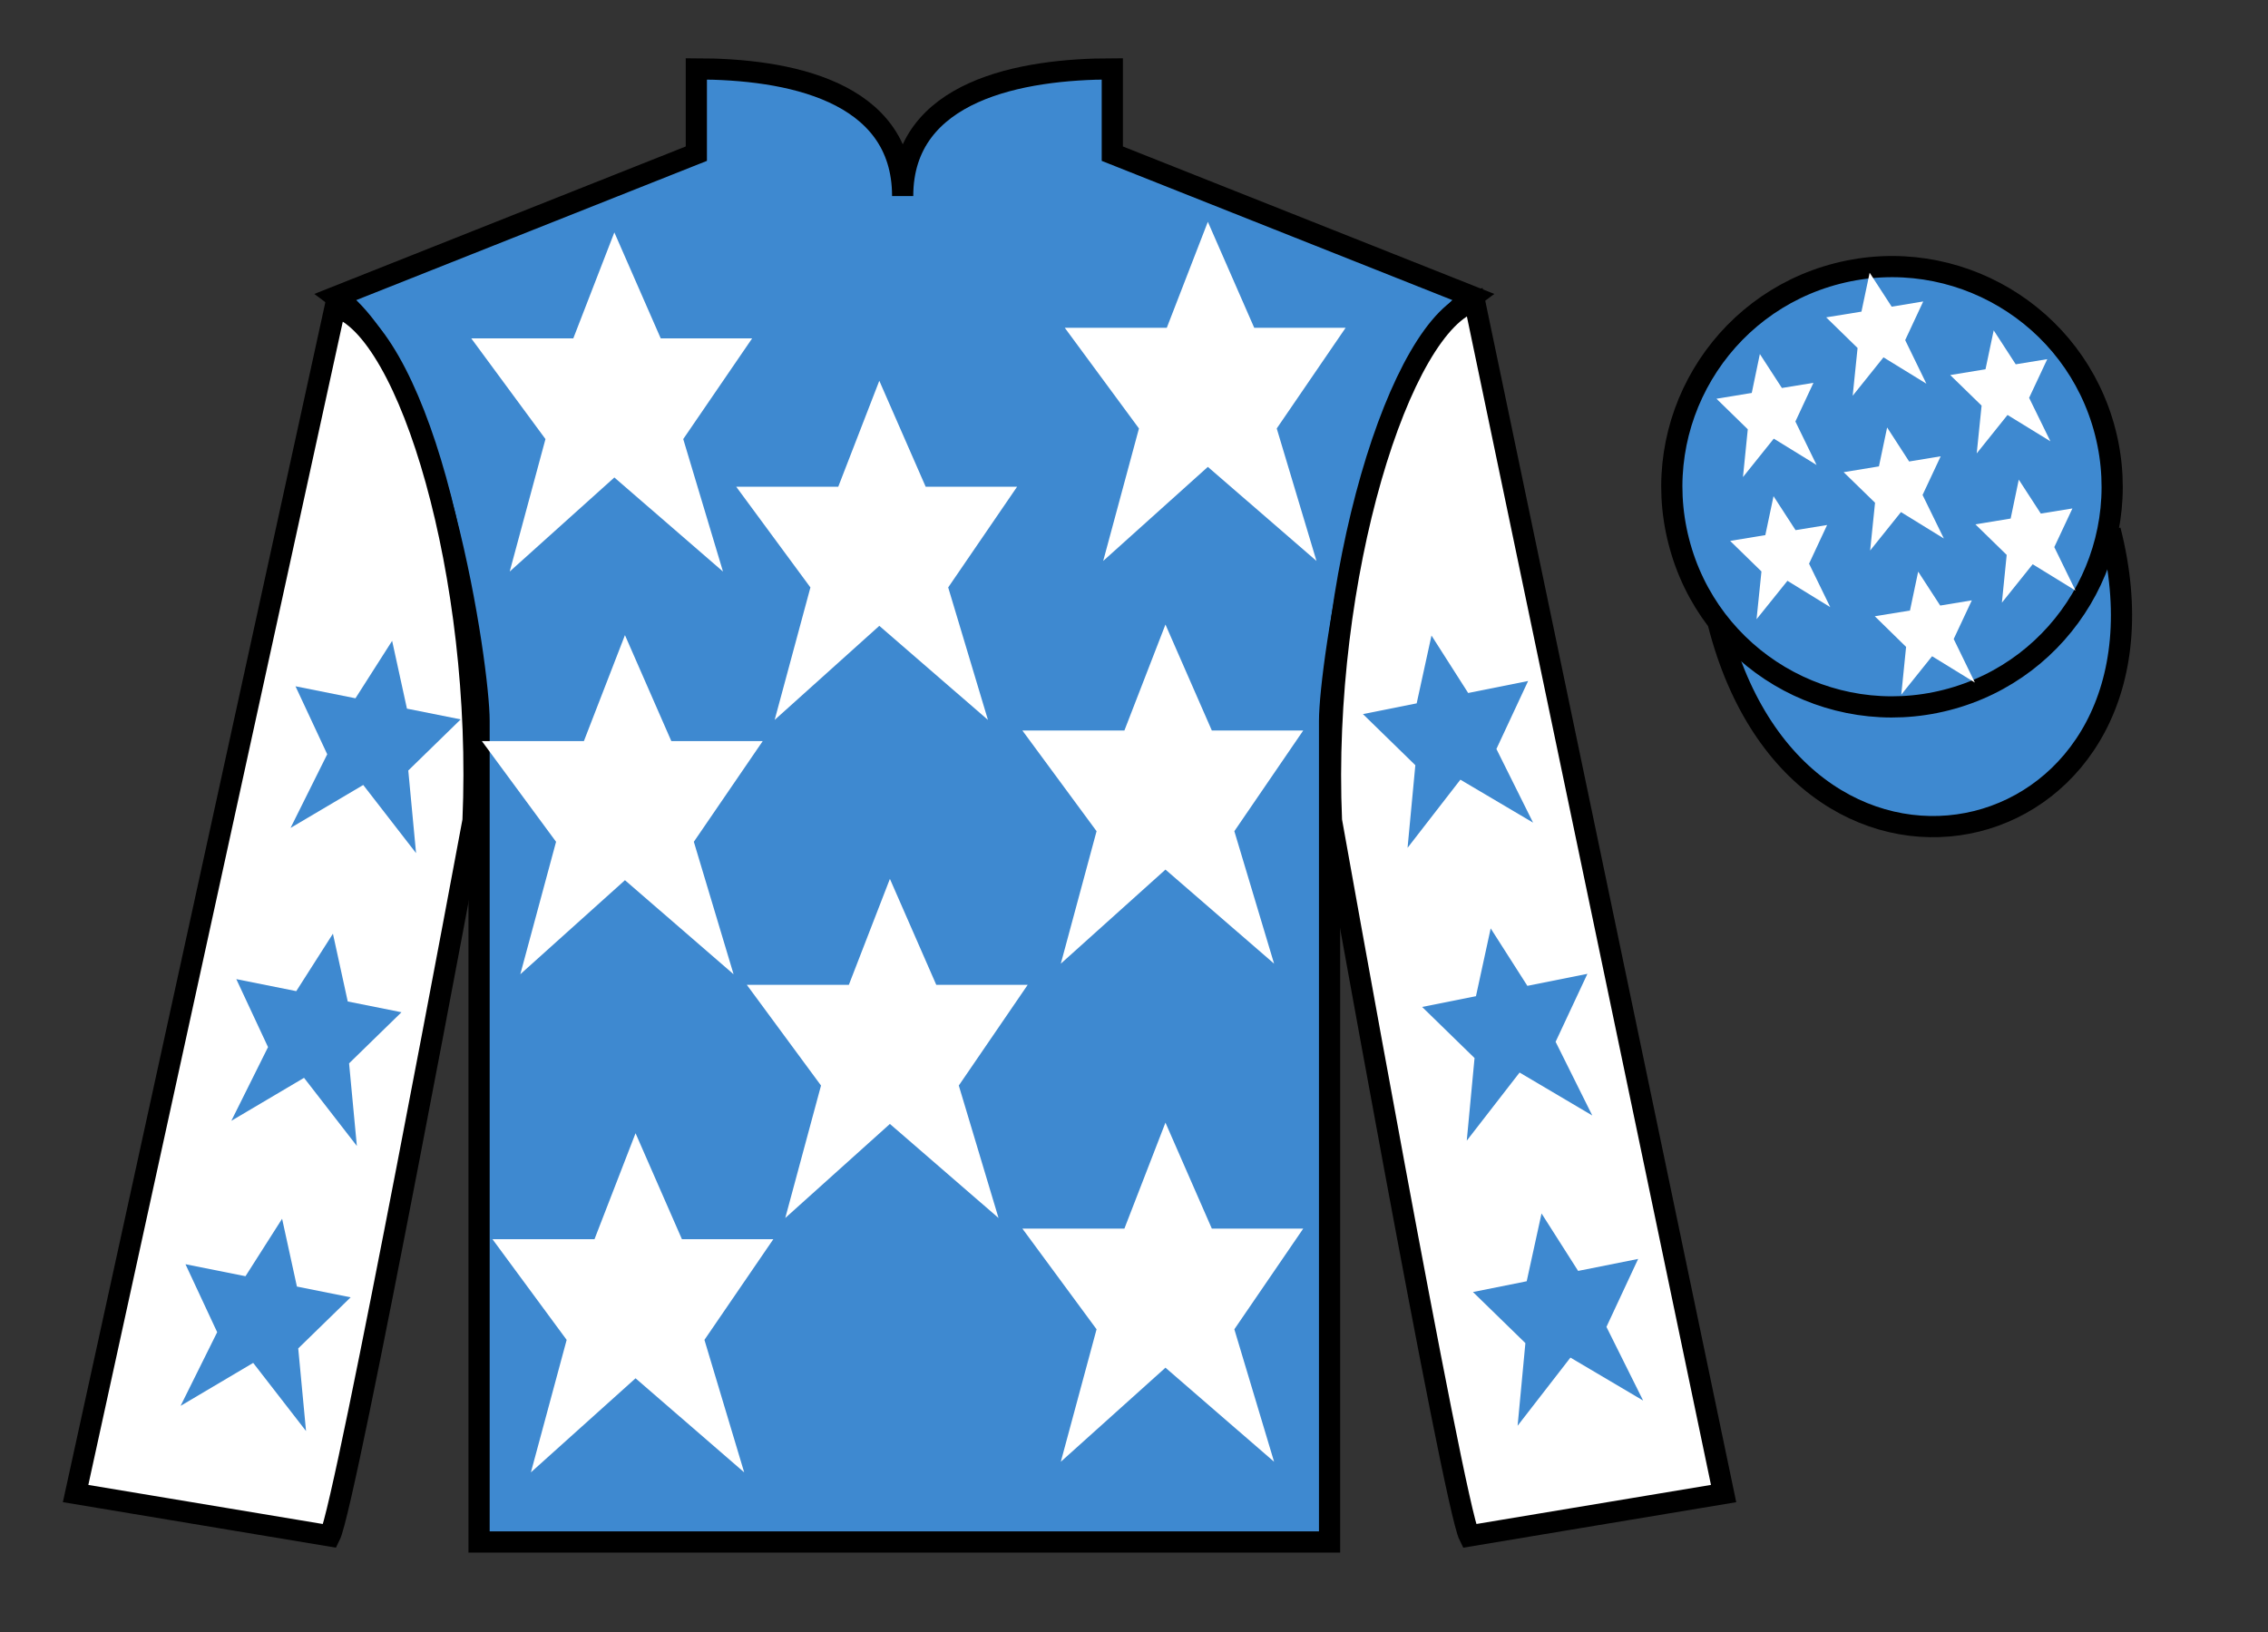
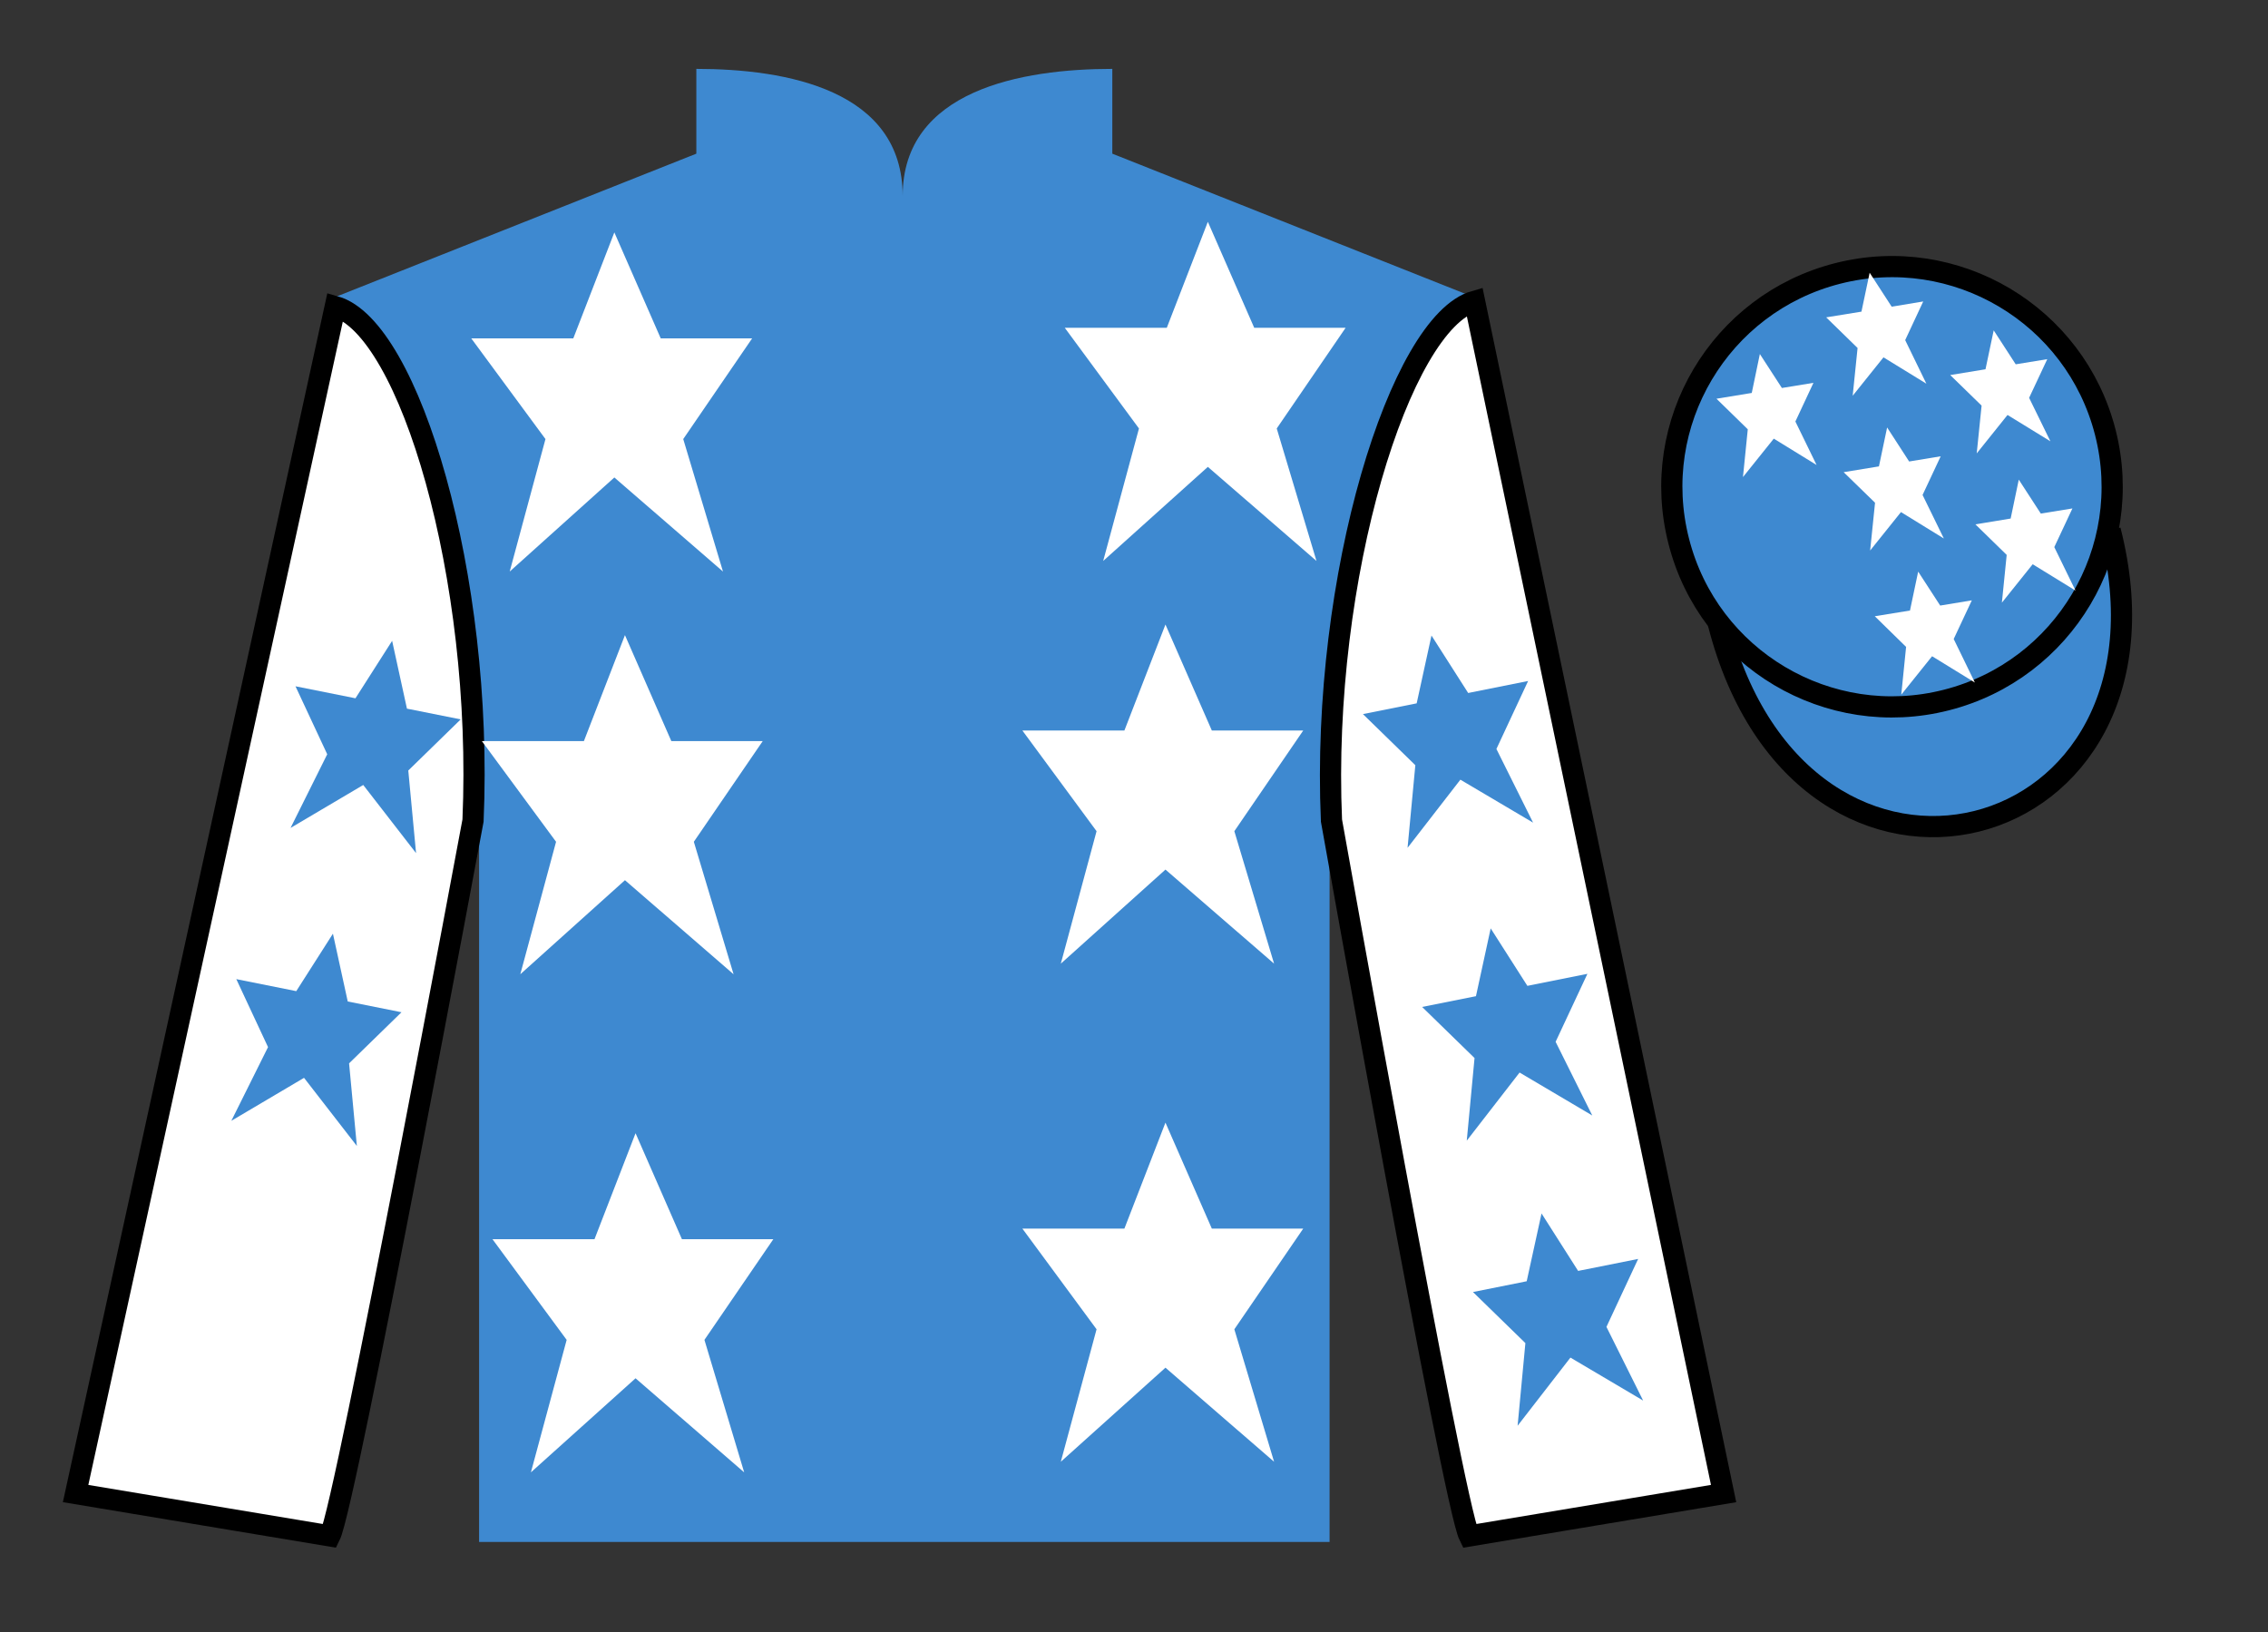
<svg xmlns="http://www.w3.org/2000/svg" width="107pt" height="77pt" viewBox="0 0 107 77" version="1.1">
  <rect x="0" y="0" width="107" height="77" fill="#333333" stroke="none" />
  <g id="surface0">
    <path style=" stroke:none;fill-rule:nonzero;fill:rgb(24.53%,53.66%,81.613%);fill-opacity:1;" d="M 32.852 3.25 L 32.852 7.25 L 15.852 14 C 20.602 17.5 22.602 31.5 22.602 34 C 22.602 36.5 22.602 72.75 22.602 72.75 L 62.727 72.75 C 62.727 72.75 62.727 36.5 62.727 34 C 62.727 31.5 64.727 17.5 69.477 14 L 52.477 7.25 L 52.477 3.25 C 48.211 3.25 42.586 4.25 42.586 9.25 C 42.586 4.25 37.113 3.25 32.852 3.25 " />
-     <path style="fill:none;stroke-width:10;stroke-linecap:butt;stroke-linejoin:miter;stroke:rgb(0%,0%,0%);stroke-opacity:1;stroke-miterlimit:4;" d="M 328.516 737.5 L 328.516 697.5 L 158.516 630 C 206.016 595 226.016 455 226.016 430 C 226.016 405 226.016 42.5 226.016 42.5 L 627.266 42.5 C 627.266 42.5 627.266 405 627.266 430 C 627.266 455 647.266 595 694.766 630 L 524.766 697.5 L 524.766 737.5 C 482.109 737.5 425.859 727.5 425.859 677.5 C 425.859 727.5 371.133 737.5 328.516 737.5 Z M 328.516 737.5 " transform="matrix(0.1,0,0,-0.1,0,77)" />
    <path style=" stroke:none;fill-rule:nonzero;fill:rgb(100%,100%,100%);fill-opacity:1;" d="M 15.566 72.465 C 16.316 70.965 22.316 38.715 22.316 38.715 C 22.816 27.215 19.316 15.465 15.816 14.465 L 3.566 70.465 L 15.566 72.465 " />
    <path style="fill:none;stroke-width:10;stroke-linecap:butt;stroke-linejoin:miter;stroke:rgb(0%,0%,0%);stroke-opacity:1;stroke-miterlimit:4;" d="M 155.664 45.352 C 163.164 60.352 223.164 382.852 223.164 382.852 C 228.164 497.852 193.164 615.352 158.164 625.352 L 35.664 65.352 L 155.664 45.352 Z M 155.664 45.352 " transform="matrix(0.1,0,0,-0.1,0,77)" />
    <path style=" stroke:none;fill-rule:nonzero;fill:rgb(100%,100%,100%);fill-opacity:1;" d="M 81.316 70.465 L 69.566 14.215 C 66.066 15.215 62.316 27.215 62.816 38.715 C 62.816 38.715 68.566 70.965 69.316 72.465 L 81.316 70.465 " />
    <path style="fill:none;stroke-width:10;stroke-linecap:butt;stroke-linejoin:miter;stroke:rgb(0%,0%,0%);stroke-opacity:1;stroke-miterlimit:4;" d="M 813.164 65.352 L 695.664 627.852 C 660.664 617.852 623.164 497.852 628.164 382.852 C 628.164 382.852 685.664 60.352 693.164 45.352 L 813.164 65.352 Z M 813.164 65.352 " transform="matrix(0.1,0,0,-0.1,0,77)" />
    <path style="fill-rule:nonzero;fill:rgb(24.53%,53.66%,81.613%);fill-opacity:1;stroke-width:10;stroke-linecap:butt;stroke-linejoin:miter;stroke:rgb(0%,0%,0%);stroke-opacity:1;stroke-miterlimit:4;" d="M 810.664 475.898 C 850.391 320.273 1034.336 367.852 995.547 519.844 " transform="matrix(0.1,0,0,-0.1,0,77)" />
    <path style=" stroke:none;fill-rule:nonzero;fill:rgb(24.53%,53.66%,81.613%);fill-opacity:1;" d="M 91.828 33.027 C 97.387 31.609 100.742 25.953 99.324 20.398 C 97.906 14.84 92.25 11.484 86.691 12.902 C 81.137 14.32 77.777 19.973 79.199 25.531 C 80.613 31.09 86.27 34.445 91.828 33.027 " />
    <path style="fill:none;stroke-width:10;stroke-linecap:butt;stroke-linejoin:miter;stroke:rgb(0%,0%,0%);stroke-opacity:1;stroke-miterlimit:4;" d="M 918.281 439.727 C 973.867 453.906 1007.422 510.469 993.242 566.016 C 979.062 621.602 922.5 655.156 866.914 640.977 C 811.367 626.797 777.773 570.273 791.992 514.688 C 806.133 459.102 862.695 425.547 918.281 439.727 Z M 918.281 439.727 " transform="matrix(0.1,0,0,-0.1,0,77)" />
-     <path style=" stroke:none;fill-rule:nonzero;fill:rgb(100%,100%,100%);fill-opacity:1;" d="M 41.984 41.465 L 40.047 46.465 L 35.234 46.465 L 38.734 51.215 L 37.047 57.465 L 41.984 53.027 L 47.109 57.465 L 45.234 51.215 L 48.484 46.465 L 44.172 46.465 L 41.984 41.465 " />
    <path style=" stroke:none;fill-rule:nonzero;fill:rgb(100%,100%,100%);fill-opacity:1;" d="M 54.984 29.465 L 53.047 34.465 L 48.234 34.465 L 51.734 39.215 L 50.047 45.465 L 54.984 41.027 L 60.109 45.465 L 58.234 39.215 L 61.484 34.465 L 57.172 34.465 L 54.984 29.465 " />
-     <path style=" stroke:none;fill-rule:nonzero;fill:rgb(100%,100%,100%);fill-opacity:1;" d="M 41.484 17.965 L 39.547 22.965 L 34.734 22.965 L 38.234 27.715 L 36.547 33.965 L 41.484 29.527 L 46.609 33.965 L 44.734 27.715 L 47.984 22.965 L 43.672 22.965 L 41.484 17.965 " />
    <path style=" stroke:none;fill-rule:nonzero;fill:rgb(100%,100%,100%);fill-opacity:1;" d="M 54.984 52.965 L 53.047 57.965 L 48.234 57.965 L 51.734 62.715 L 50.047 68.965 L 54.984 64.527 L 60.109 68.965 L 58.234 62.715 L 61.484 57.965 L 57.172 57.965 L 54.984 52.965 " />
    <path style=" stroke:none;fill-rule:nonzero;fill:rgb(100%,100%,100%);fill-opacity:1;" d="M 29.984 53.465 L 28.047 58.465 L 23.234 58.465 L 26.734 63.215 L 25.047 69.465 L 29.984 65.027 L 35.109 69.465 L 33.234 63.215 L 36.484 58.465 L 32.172 58.465 L 29.984 53.465 " />
    <path style=" stroke:none;fill-rule:nonzero;fill:rgb(100%,100%,100%);fill-opacity:1;" d="M 29.484 29.965 L 27.547 34.965 L 22.734 34.965 L 26.234 39.715 L 24.547 45.965 L 29.484 41.527 L 34.609 45.965 L 32.734 39.715 L 35.984 34.965 L 31.672 34.965 L 29.484 29.965 " />
    <path style=" stroke:none;fill-rule:nonzero;fill:rgb(100%,100%,100%);fill-opacity:1;" d="M 28.984 10.965 L 27.047 15.965 L 22.234 15.965 L 25.734 20.715 L 24.047 26.965 L 28.984 22.527 L 34.109 26.965 L 32.234 20.715 L 35.484 15.965 L 31.172 15.965 L 28.984 10.965 " />
    <path style=" stroke:none;fill-rule:nonzero;fill:rgb(100%,100%,100%);fill-opacity:1;" d="M 56.984 10.465 L 55.047 15.465 L 50.234 15.465 L 53.734 20.215 L 52.047 26.465 L 56.984 22.027 L 62.109 26.465 L 60.234 20.215 L 63.484 15.465 L 59.172 15.465 L 56.984 10.465 " />
    <path style=" stroke:none;fill-rule:nonzero;fill:rgb(100%,100%,100%);fill-opacity:1;" d="M 90.496 26.969 L 90.109 28.805 L 88.449 29.074 L 89.926 30.52 L 89.699 32.773 L 91.152 30.961 L 93.172 32.203 L 92.172 30.148 L 93.027 28.324 L 91.535 28.57 L 90.496 26.969 " />
    <path style=" stroke:none;fill-rule:nonzero;fill:rgb(100%,100%,100%);fill-opacity:1;" d="M 94.059 15.586 L 93.672 17.422 L 92.008 17.695 L 93.488 19.137 L 93.258 21.391 L 94.711 19.578 L 96.734 20.82 L 95.73 18.77 L 96.586 16.945 L 95.098 17.188 L 94.059 15.586 " />
    <path style=" stroke:none;fill-rule:nonzero;fill:rgb(100%,100%,100%);fill-opacity:1;" d="M 95.242 22.629 L 94.859 24.465 L 93.195 24.738 L 94.672 26.18 L 94.445 28.434 L 95.898 26.621 L 97.918 27.863 L 96.918 25.812 L 97.773 23.988 L 96.281 24.23 L 95.242 22.629 " />
    <path style=" stroke:none;fill-rule:nonzero;fill:rgb(100%,100%,100%);fill-opacity:1;" d="M 83.027 16.703 L 82.645 18.539 L 80.98 18.812 L 82.457 20.254 L 82.23 22.508 L 83.684 20.695 L 85.703 21.938 L 84.703 19.887 L 85.555 18.062 L 84.066 18.305 L 83.027 16.703 " />
    <path style=" stroke:none;fill-rule:nonzero;fill:rgb(100%,100%,100%);fill-opacity:1;" d="M 89.031 20.168 L 88.645 22.004 L 86.98 22.277 L 88.461 23.719 L 88.23 25.973 L 89.684 24.16 L 91.707 25.406 L 90.703 23.352 L 91.559 21.527 L 90.07 21.773 L 89.031 20.168 " />
-     <path style=" stroke:none;fill-rule:nonzero;fill:rgb(100%,100%,100%);fill-opacity:1;" d="M 83.672 23.41 L 83.285 25.246 L 81.625 25.52 L 83.102 26.961 L 82.871 29.215 L 84.328 27.402 L 86.348 28.645 L 85.348 26.594 L 86.199 24.77 L 84.711 25.012 L 83.672 23.41 " />
    <path style=" stroke:none;fill-rule:nonzero;fill:rgb(100%,100%,100%);fill-opacity:1;" d="M 88.207 12.867 L 87.82 14.703 L 86.156 14.973 L 87.637 16.418 L 87.406 18.672 L 88.859 16.859 L 90.883 18.102 L 89.883 16.047 L 90.734 14.223 L 89.246 14.469 L 88.207 12.867 " />
    <path style=" stroke:none;fill-rule:nonzero;fill:rgb(24.53%,53.66%,81.613%);fill-opacity:1;" d="M 15.707 44.051 L 13.977 46.762 L 11.148 46.195 L 12.645 49.402 L 10.914 52.879 L 14.344 50.852 L 16.836 54.066 L 16.469 50.168 L 18.941 47.758 L 16.406 47.25 L 15.707 44.051 " />
-     <path style=" stroke:none;fill-rule:nonzero;fill:rgb(24.53%,53.66%,81.613%);fill-opacity:1;" d="M 13.309 57.5 L 11.582 60.211 L 8.75 59.645 L 10.246 62.852 L 8.52 66.328 L 11.945 64.301 L 14.438 67.516 L 14.07 63.617 L 16.543 61.207 L 14.008 60.699 L 13.309 57.5 " />
    <path style=" stroke:none;fill-rule:nonzero;fill:rgb(24.53%,53.66%,81.613%);fill-opacity:1;" d="M 18.5 30.234 L 16.77 32.945 L 13.941 32.379 L 15.438 35.586 L 13.707 39.062 L 17.137 37.035 L 19.629 40.25 L 19.262 36.352 L 21.734 33.941 L 19.199 33.434 L 18.5 30.234 " />
    <path style=" stroke:none;fill-rule:nonzero;fill:rgb(24.53%,53.66%,81.613%);fill-opacity:1;" d="M 70.328 43.801 L 72.059 46.512 L 74.891 45.945 L 73.391 49.152 L 75.121 52.629 L 71.691 50.602 L 69.199 53.816 L 69.566 49.918 L 67.094 47.508 L 69.633 47 L 70.328 43.801 " />
    <path style=" stroke:none;fill-rule:nonzero;fill:rgb(24.53%,53.66%,81.613%);fill-opacity:1;" d="M 72.727 57.25 L 74.453 59.961 L 77.285 59.395 L 75.789 62.602 L 77.52 66.078 L 74.09 64.051 L 71.598 67.266 L 71.965 63.367 L 69.492 60.957 L 72.027 60.449 L 72.727 57.25 " />
    <path style=" stroke:none;fill-rule:nonzero;fill:rgb(24.53%,53.66%,81.613%);fill-opacity:1;" d="M 67.535 29.984 L 69.266 32.695 L 72.094 32.129 L 70.598 35.336 L 72.328 38.812 L 68.898 36.785 L 66.406 40 L 66.773 36.102 L 64.301 33.691 L 66.836 33.184 L 67.535 29.984 " />
  </g>
</svg>